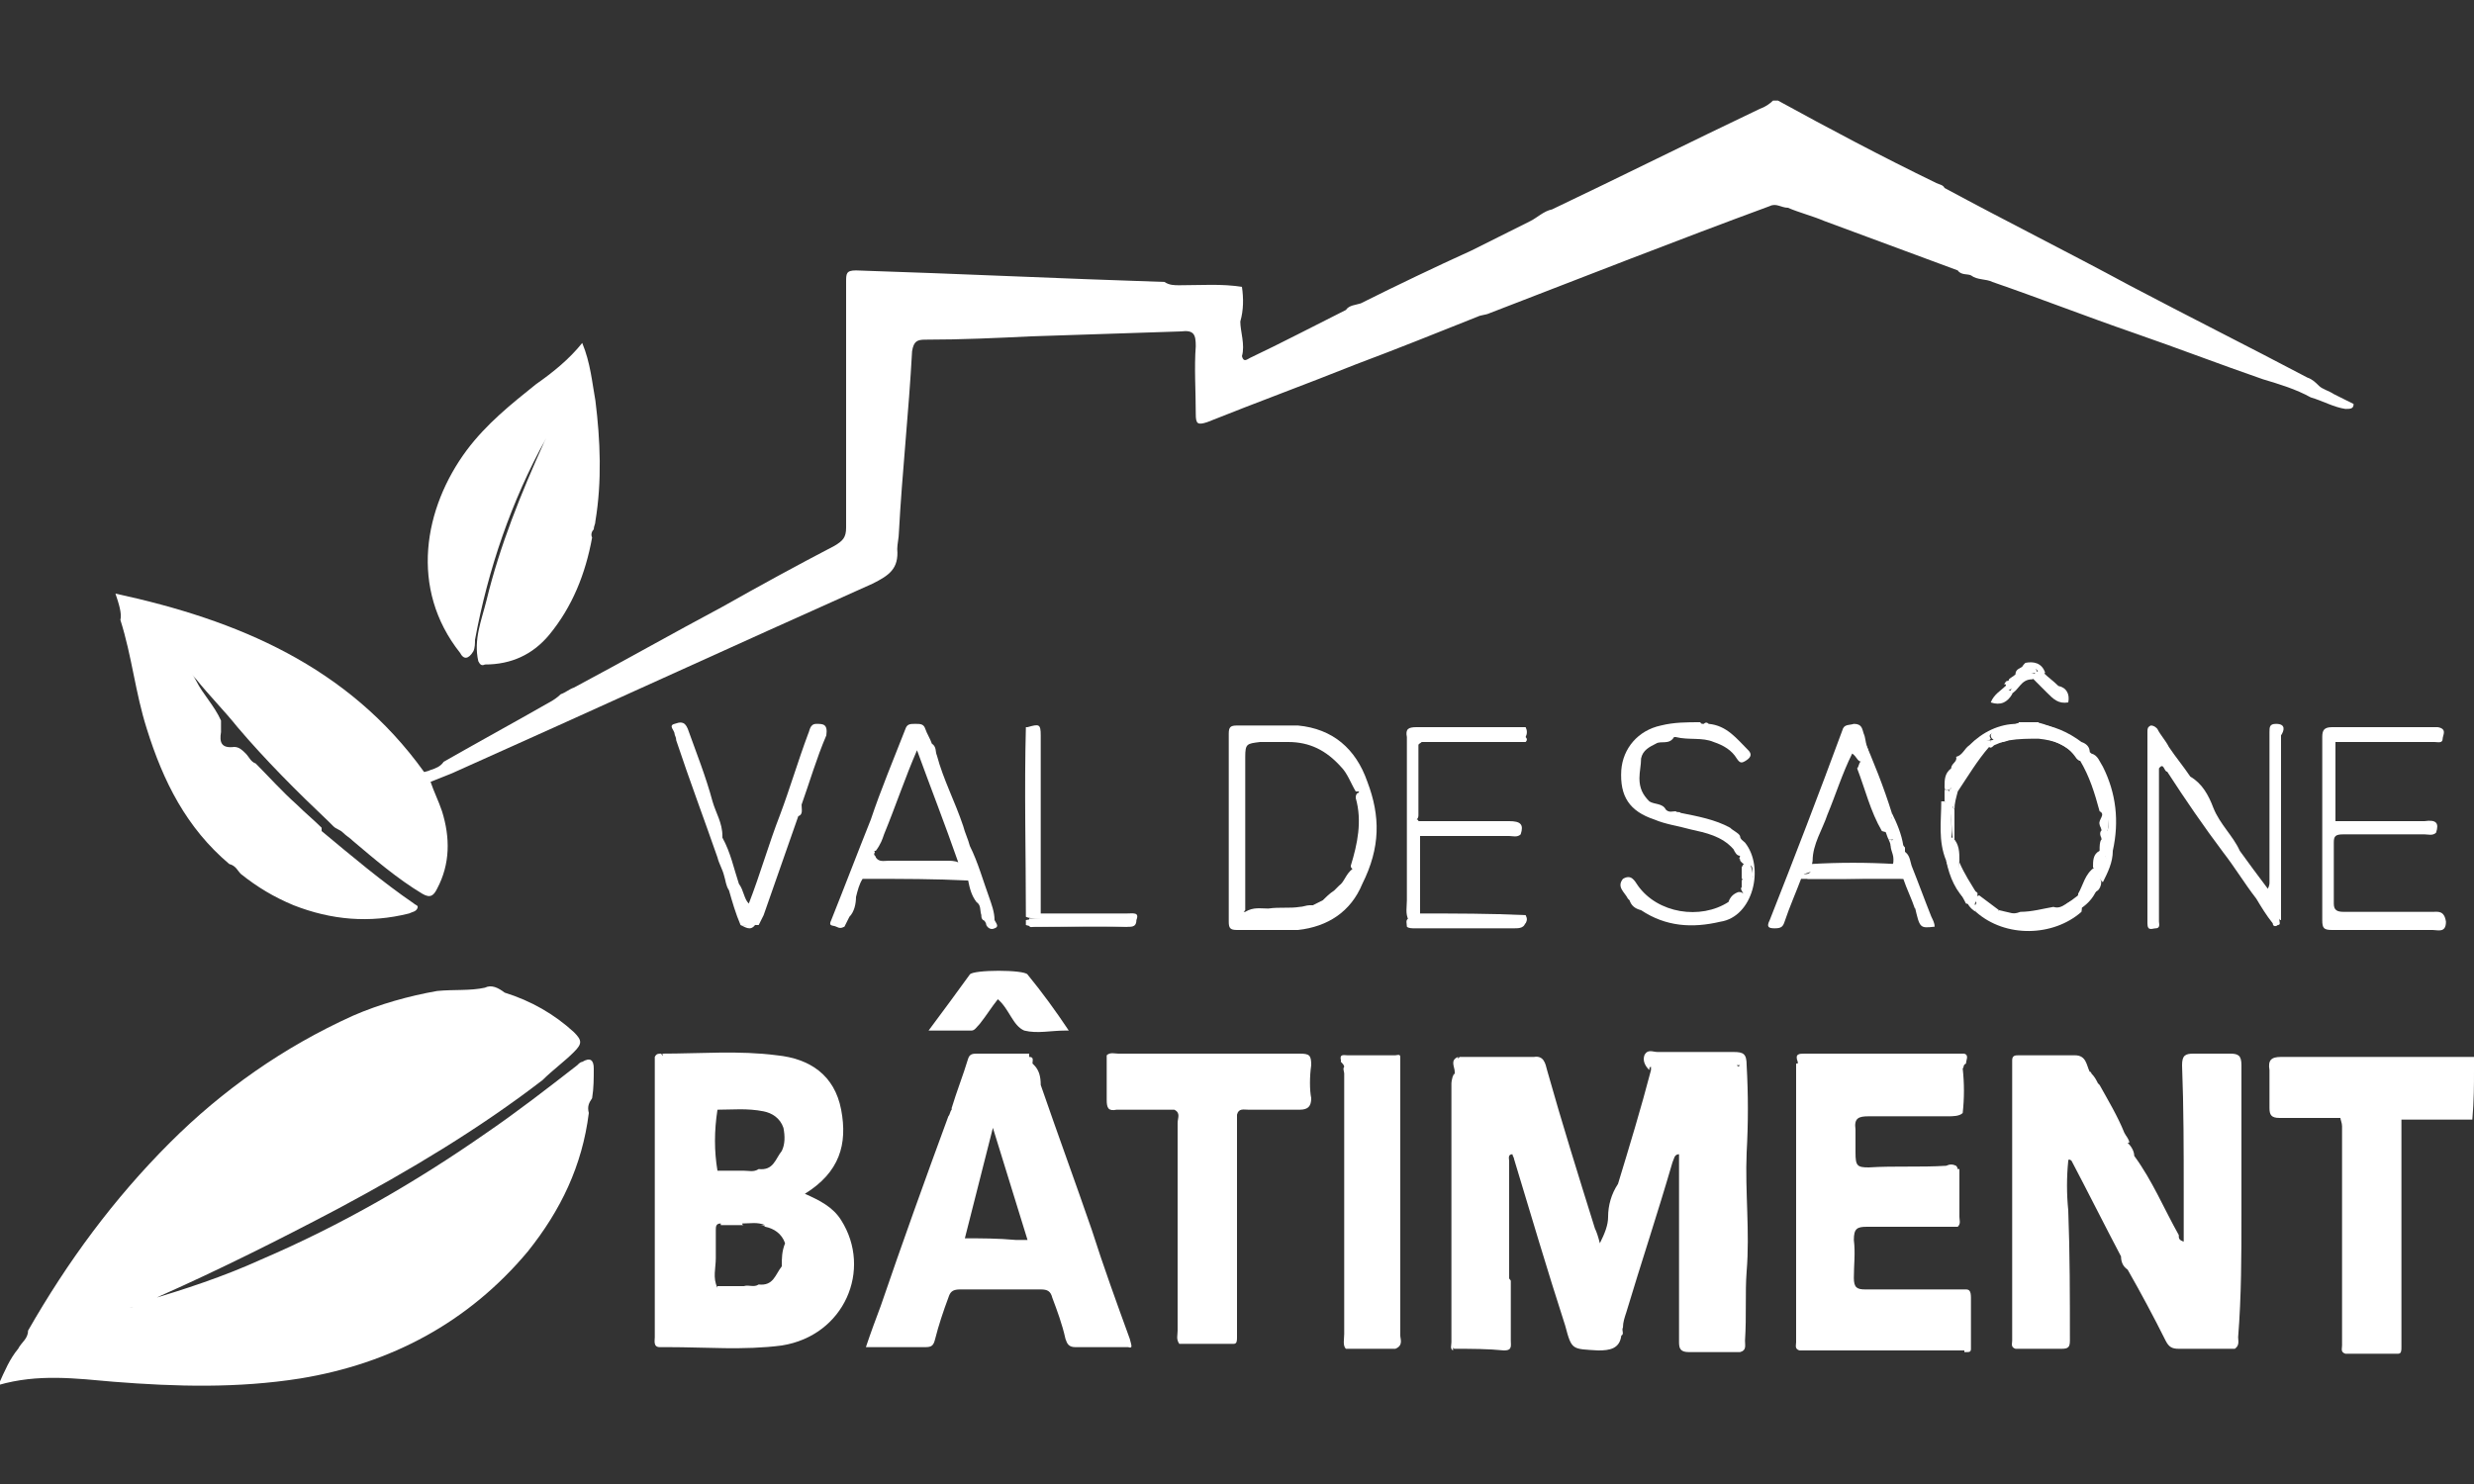
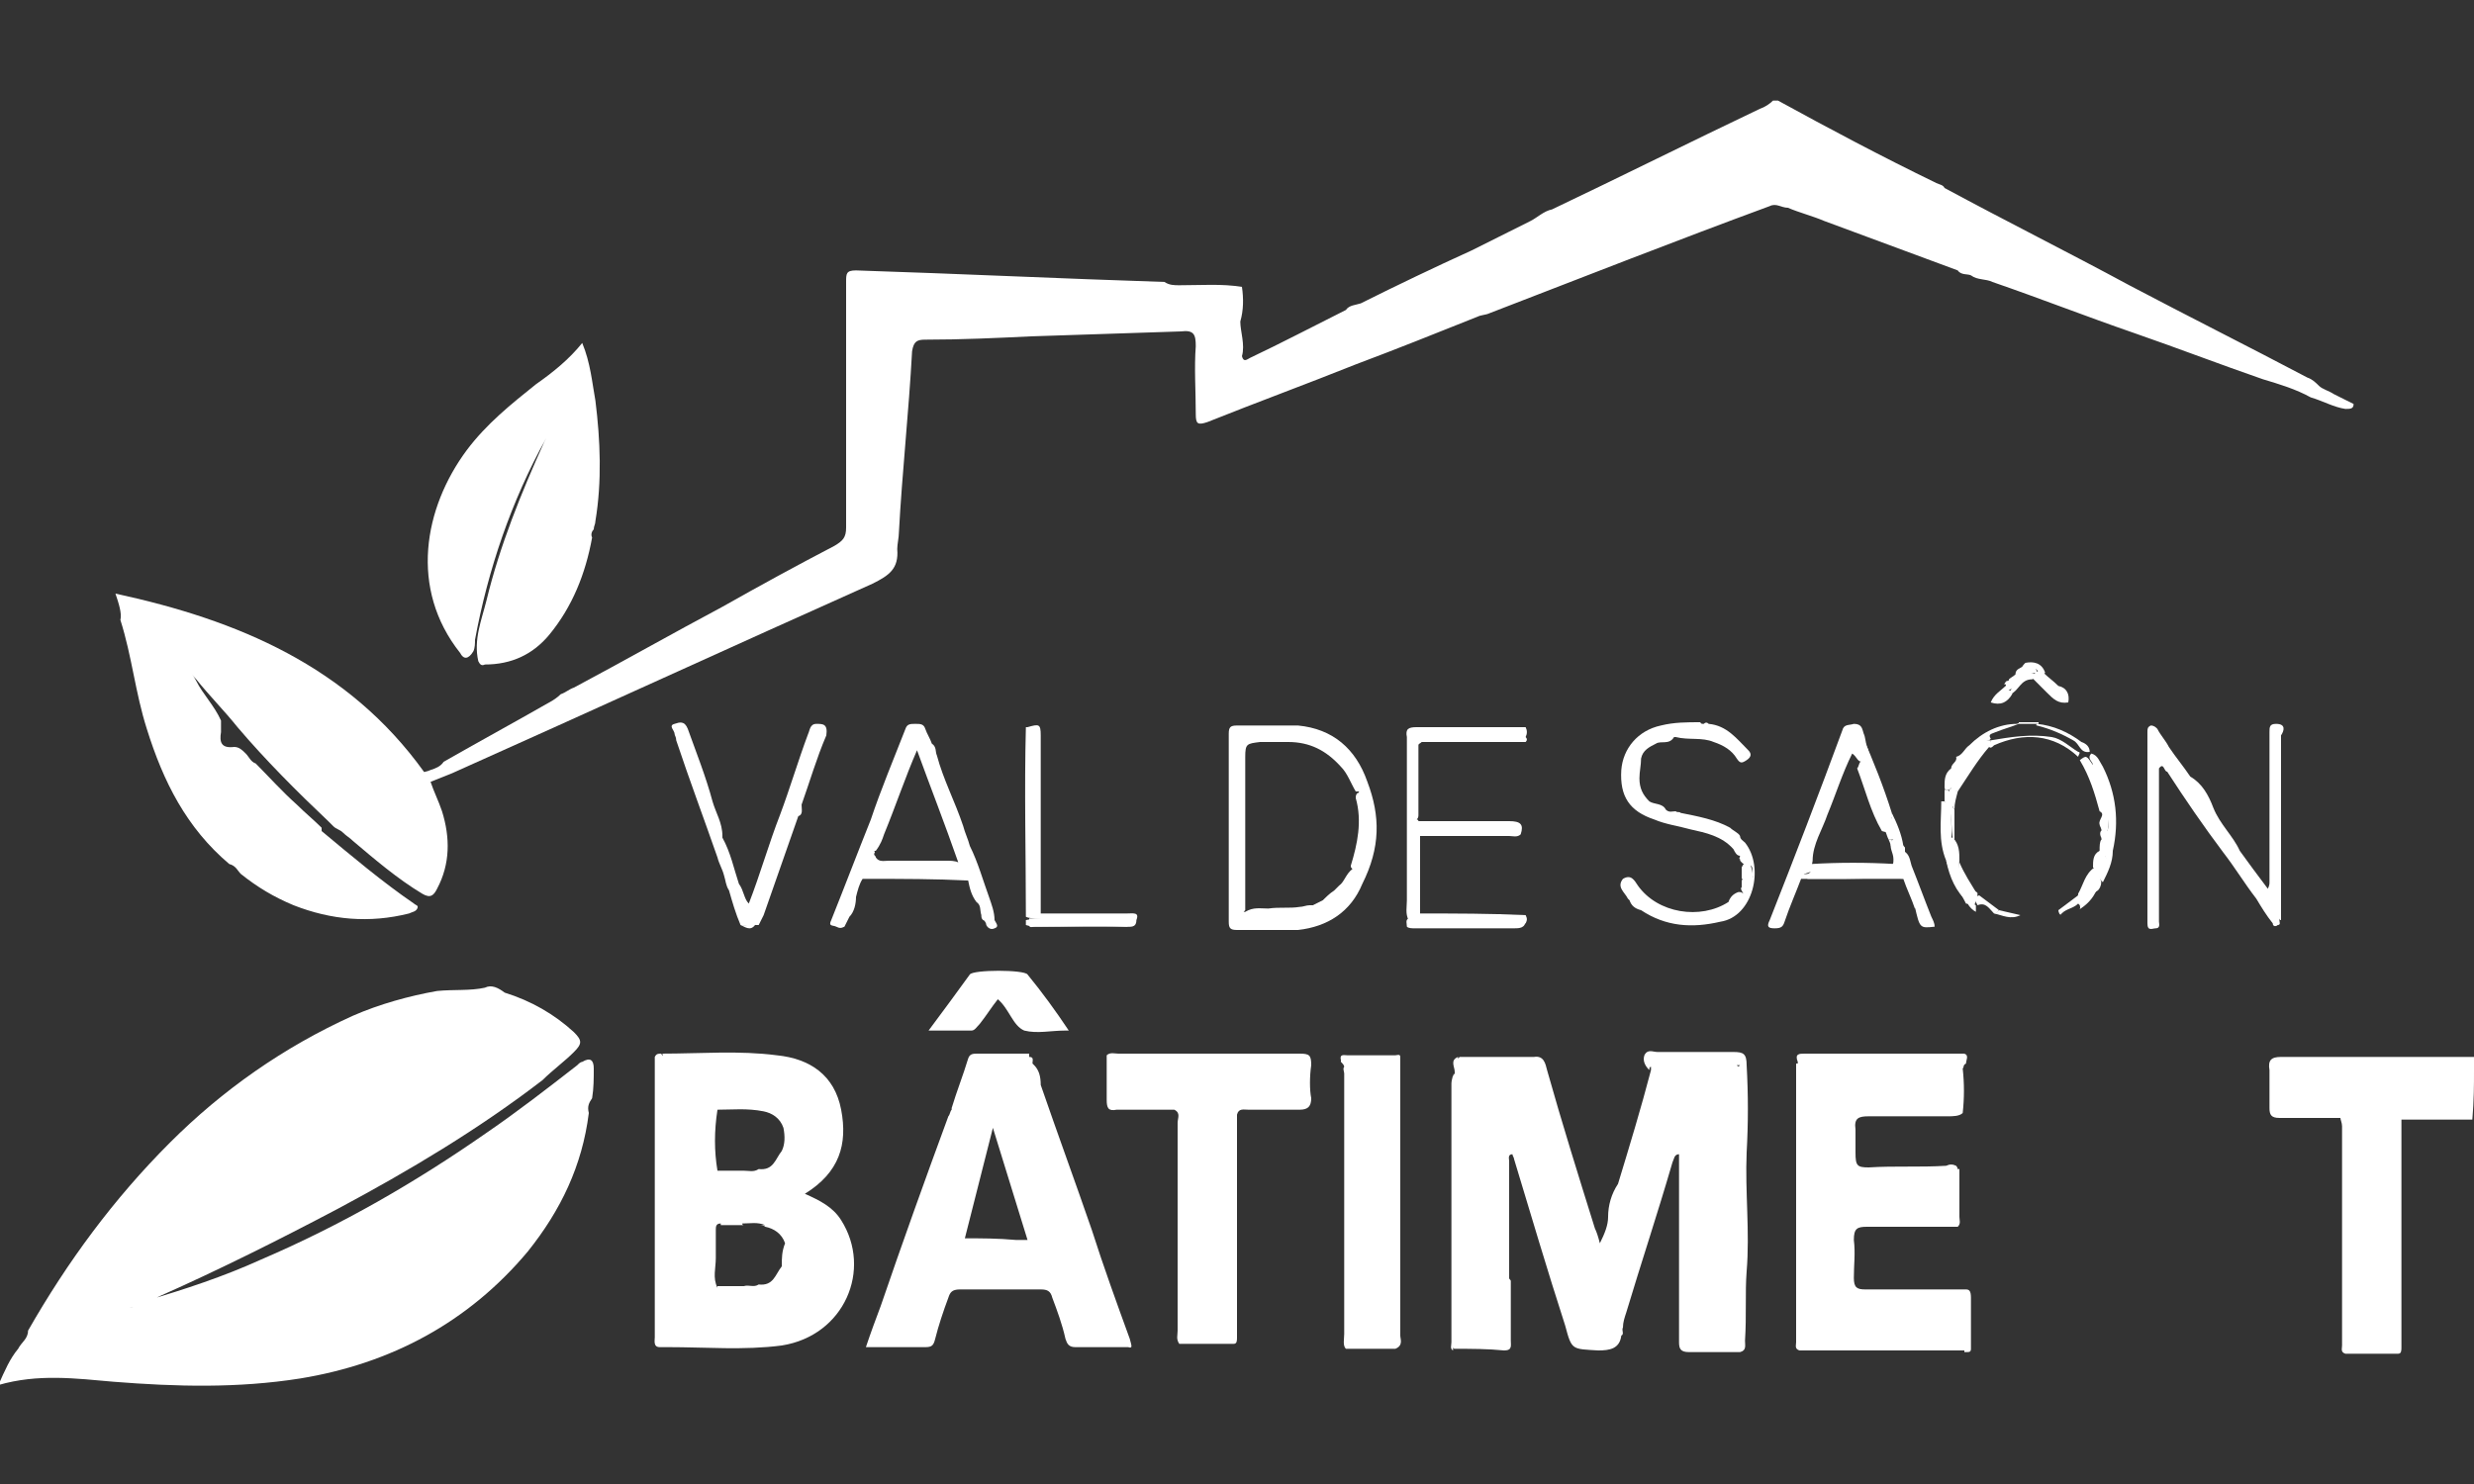
<svg xmlns="http://www.w3.org/2000/svg" version="1.1" id="Calque_1" x="0px" y="0px" viewBox="0 0 150 90" style="enable-background:new 0 0 150 90;" xml:space="preserve">
  <rect x="0" y="0" width="150" height="90" fill="#333333" stroke="none" />
  <style type="text/css">
	.st0{fill:#FFFFFF;}
</style>
  <g>
    <path class="st0" d="M109.2,53.3c-0.3,0.8-0.7,1.7-1,2.6c-0.1,0.3-0.2,0.4-0.6,0.4c-0.4,0-0.5-0.1-0.3-0.5c1.5-3.8,3-7.7,4.4-11.5   c0.1-0.4,0.4-0.3,0.7-0.4c0.5,0,0.5,0.3,0.6,0.6c0.1,0.2,0.1,0.5,0.2,0.8c0.2,0.4,0.1,0.7-0.3,0.9c-0.3,0-0.3-0.3-0.6-0.5   c-0.6,1.2-1,2.5-1.5,3.7c-0.3,0.9-0.9,1.8-0.9,2.8c0,0.1-0.1,0.3,0,0.4c0,0.3-0.2,0.3-0.5,0.4C109.3,53.1,109.2,53.2,109.2,53.3z" />
-     <path class="st0" d="M126.2,55.3c-1.7,1.5-4.6,1.6-6.4,0c0-0.1-0.1-0.2-0.1-0.3c0-0.1,0.1-0.1,0.1-0.2c0.6-0.3,0.8,0.2,1.2,0.4   c0.5,0.2,1,0.3,1.5,0.1c0.7,0,1.4-0.2,2-0.3c0.6,0.2,0.9-0.5,1.4-0.4c0.1,0,0.2,0.1,0.2,0.2C126.3,55.1,126.2,55.2,126.2,55.3z" />
    <path class="st0" d="M109.2,53c0.2,0,0.6,0.1,0.6-0.3c0.3-0.3,0.7-0.2,1-0.2c1.3,0,2.6,0.1,3.9,0c0.1-0.1,0.1-0.2,0.1-0.4   c0-0.4-0.3-0.7-0.1-1.1c0.1-0.2,0.2-0.1,0.4,0c0.2,0.1,0.3,0.3,0.4,0.4c0,0.1,0,0.2,0,0.3c0.1,0.4,0.3,0.7,0.4,1.1   c0,0.2,0.1,0.5-0.1,0.7c-0.2,0.1-0.2,0-0.3-0.2c-1.2-0.1-2.4,0-3.7,0c-0.7,0-1.5,0-2.2,0C109.5,53.2,109.2,53.3,109.2,53z" />
    <path class="st0" d="M126.8,45.7c0.4,0.1,0.5,0.5,0.7,0.8c0.8,1.6,1,3.3,0.6,5.1c-0.6,0-0.5-0.5-0.4-0.8c0.2-0.4,0.1-0.8,0.1-1.1   c0,0.1,0,0.4,0,0.6c-0.1,0.5-0.3,0.2-0.4,0c0-0.1-0.1-0.2-0.1-0.3c-0.1-0.3,0.4-0.6,0-0.8c-0.3-1.1-0.6-2.1-1.2-3.1   c0.4-0.3,0.4-0.3,0.8,0.3C126.9,46.2,126.5,46,126.8,45.7z" />
    <path class="st0" d="M112.8,46.2c0.6-0.5,0-1.1,0.1-1.6c0.7,1.6,1.3,3.1,1.8,4.7c0,0.1,0.1,0.2,0,0.3c-0.4,0-0.3-0.3-0.4-0.5   c-0.1,0.3,0.2,0.5,0.2,0.8c0,0.3,0.1,0.7-0.4,0.5c-0.7-1.2-1-2.5-1.5-3.8C112.7,46.5,112.7,46.3,112.8,46.2z" />
-     <path class="st0" d="M126.8,45.7c0,0.3,0.3,0.6,0.5,0.8c0.1,0.1,0.1,0.3-0.1,0.4c-0.1,0.1-0.2,0-0.3-0.1c-0.2-0.3-0.2-0.7-0.7-0.7   c-0.1,0.1-0.2,0-0.3-0.1c-0.6-0.9-1.4-1.1-2.3-1.2c-0.6,0-1.2,0-1.8,0.1c-0.3,0.1-0.6,0.2-0.9,0c-0.4-0.3-0.1-0.5,0.1-0.6   c0.5-0.2,1-0.3,1.5-0.5c0.3,0,0.7,0,1,0C124.7,44.1,125.8,44.7,126.8,45.7C126.8,45.6,126.8,45.7,126.8,45.7z" />
    <path class="st0" d="M122.4,43.9c-0.5,0.2-0.9,0.3-1.4,0.5c-0.2,0.1-0.5,0.1-0.3,0.4c0,0,0,0-0.1,0.1c-0.6,0.1,0.1,0.3,0,0.4   c-0.7,0.8-1.3,1.8-1.9,2.7c-0.8-0.1-0.1-0.5-0.1-0.7c0,0,0-0.1,0-0.1c0-0.1,0-0.1,0,0c0,0.3-0.2,0.5-0.4,0.7c-0.1,0-0.1,0-0.2,0   c-0.1,0-0.1-0.1-0.1-0.2c0-0.4,0-0.8,0.4-1.1c0-0.3,0.4-0.4,0.3-0.7l0,0c0.4-0.1,0.5-0.5,0.8-0.7c0.8-0.8,1.8-1.3,2.9-1.3   C122.4,43.8,122.4,43.9,122.4,43.9C122.4,43.9,122.4,43.9,122.4,43.9z" />
    <path class="st0" d="M118,52.2c-0.5-1.2-0.3-2.4-0.3-3.6c0.1,0,0.1,0,0.2,0c0.1,0.1,0.2,0.1,0.2,0.2c0.1,0.7,0.1,1.4,0,2.1   c0,0.1,0,0.1,0,0.2c0-0.1,0-0.2,0.1-0.3c0.1,0,0.1,0,0.2,0c0.4,0.4,0.4,0.9,0.4,1.4c-0.1,0.8,0.3,1.3,0.9,1.8   c0.1,0.1,0.2,0.1,0.2,0.2c0,0.2-0.1,0.5-0.2,0.7l0,0c-0.2,0.1-0.3-0.1-0.5-0.1l0,0C118.8,54,118.3,53.2,118,52.2z" />
    <path class="st0" d="M92.4,55.8c0,0,0.1,0,0.1,0c0,0.5-0.4,0.5-0.7,0.5c-2,0-4,0-6,0c-0.2,0-0.4,0-0.5-0.1c0-0.2-0.1-0.4,0.1-0.5   c0.3,0.1,0.6-0.2,0.9,0c1,0.2,2.1,0,3.1,0.1C90.4,55.8,91.4,55.6,92.4,55.8z" />
    <path class="st0" d="M115.6,53.3c0,0,0.1,0.1,0.1,0.1c0.1-0.2,0.1-0.5,0-0.7c-0.1-0.4-0.3-0.7-0.3-1.1c0.4,0.2,0.4,0.6,0.5,0.9   c0.4,1,0.8,2.1,1.2,3.1c0,0.3-0.1,0.2-0.3,0.1c-0.2-0.2-0.3-0.4-0.3-0.6c-0.1-0.4-0.3,0-0.4,0c-0.2-0.6-0.5-1.2-0.7-1.8   C115.5,53.2,115.5,53.2,115.6,53.3z" />
    <path class="st0" d="M125.4,42.6c-0.6,0.1-0.9-0.2-1.3-0.6c-0.3-0.3-0.6-0.6-0.9-0.9c0-0.1,0.1-0.2,0.2-0.3c0,0,0.1-0.1,0.2-0.1   c0.1,0,0.2,0,0.3,0.1c0.3,0.3,0.6,0.5,0.9,0.8C125.3,41.7,125.5,42.1,125.4,42.6z" />
    <path class="st0" d="M127.5,50.3c0.1,0,0.2,0.3,0.3,0c0.1-0.2,0-0.5,0.1-0.8c0.1,0.5,0.1,0.9,0,1.4c-0.1,0.3-0.1,0.6,0.2,0.7   c0,0.7-0.3,1.3-0.6,1.9c-0.3-0.2-0.3-0.7-0.6-0.9c0-0.4,0-0.8,0.4-1c0.4-0.1,0.2,0.3,0.4,0.5c-0.2-0.4-0.2-0.9-0.3-1.3   C127.3,50.6,127.3,50.4,127.5,50.3z" />
    <path class="st0" d="M127,52.6c0.3,0.2,0.3,0.6,0.4,0.9c0,0.2-0.1,0.4-0.2,0.5c-0.4,0.2-0.5,0.9-1.1,0.9c0,0-0.1-0.1-0.1-0.1   c-0.1-0.2,0-0.4,0-0.6C126.3,53.7,126.4,53,127,52.6z" />
    <path class="st0" d="M116.1,55c0.2-0.1,0-0.5,0.3-0.6c0.1,0.4,0.3,0.7,0.4,1.1c0,0.1,0.1,0.3,0.3,0.1c0.1,0.2,0.2,0.4,0.2,0.6   C116.4,56.3,116.4,56.3,116.1,55z" />
    <path class="st0" d="M115.6,53.3c-0.1,0-0.1,0-0.2,0c-2.1,0-4.2,0-6.2,0c-0.1-0.1-0.1-0.2,0-0.3c0.1,0.1,0.2,0.1,0.4,0.1   c1.8,0,3.6,0,5.5,0C115.3,53.1,115.5,53.1,115.6,53.3z" />
    <path class="st0" d="M62.4,55.7c2.1,0,4.1,0,6.1,0c0,0,0,0.1,0,0.1c-2.1,0-4.1,0-6.1,0C62.4,55.8,62.4,55.7,62.4,55.7z" />
    <path class="st0" d="M126.7,45.6c-0.6,0.1-0.6-0.5-1-0.7c-0.7-0.4-1.4-0.7-2.2-0.9c0,0-0.1,0,0-0.1c0,0,0,0,0,0   c1,0.1,1.9,0.5,2.7,1.1C126.5,45.1,126.7,45.3,126.7,45.6z" />
    <path class="st0" d="M62.4,56.1c1.7,0,3.5,0,5.2,0c0.3,0,0.6-0.1,0.8,0.1c-1.9,0-3.7,0-5.6,0C62.6,56.2,62.4,56.3,62.4,56.1z" />
    <path class="st0" d="M122,42.1c-0.3,0.5-0.7,0.7-1.3,0.5c0.2-0.5,0.6-0.7,0.9-1c0.2-0.1,0.3,0,0.2,0.1c-0.1,0.3,0.2,0.1,0.2,0.2   C122,41.9,122,42,122,42.1z" />
    <path class="st0" d="M122.2,40.9c0-0.2,0.1-0.3,0.3-0.4c0.5-0.3,0.9-0.4,1,0.3l0,0c-0.8,0-1.1,0.7-1.6,1c-0.5,0.3-0.1-0.4-0.4-0.3   c0.1-0.1,0.1-0.2,0.2-0.2C122,41.2,122.1,41.1,122.2,40.9z" />
    <path class="st0" d="M118,52.2c0,0,0.1,0,0.1-0.1c0.2,0.8,0.6,1.5,1.1,2.1c0.1,0.1,0.2,0.3,0.1,0.5C118.6,54.1,118.2,53.2,118,52.2   z" />
    <path class="st0" d="M49.5,43.9c-0.4,0-0.4,0.4-0.5,0.6c-0.6,1.6-1.1,3.3-1.7,4.9c-0.7,1.8-1.2,3.6-1.9,5.4c0,0,0,0,0,0   c0,0,0,0,0,0c-0.3-0.3-0.3-0.8-0.6-1.2c0,0,0,0,0,0c-0.3-0.9-0.5-1.9-1-2.8c0,0,0,0,0-0.1c0-0.8-0.4-1.4-0.6-2.1   c-0.4-1.5-1-3-1.5-4.4c-0.2-0.5-0.5-0.4-0.8-0.3c-0.4,0.1,0,0.4,0,0.6c0,0.1,0.1,0.2,0.1,0.4c0.8,2.4,1.7,4.8,2.5,7.1c0,0,0,0,0,0   c0.1,0.4,0.3,0.7,0.4,1.1c0,0,0,0,0,0c0,0,0,0,0,0c0.1,0.3,0.1,0.6,0.3,0.9c0,0,0,0,0,0c0.2,0.7,0.4,1.4,0.7,2.1   c0.3,0,0.6,0.2,0.8-0.1c0,0,0,0,0.1,0.1c0.1,0,0.1,0,0.2,0c0.1-0.2,0.2-0.4,0.3-0.6c0.7-2,1.4-4,2.1-6c0.3-0.1,0.2-0.4,0.2-0.7   c0.5-1.4,0.9-2.8,1.5-4.2C50.2,43.9,49.9,43.9,49.5,43.9z M44.7,53.6C44.7,53.6,44.8,53.6,44.7,53.6C44.8,53.6,44.7,53.6,44.7,53.6   z M45.5,55.7c0,0.1,0.1,0.1,0.1,0.2c0,0,0,0,0,0C45.5,55.9,45.5,55.8,45.5,55.7z" />
    <path class="st0" d="M121.9,41.9c0.1-0.4,0.5-0.5,0.7-0.9c0.2-0.3,0.6-0.2,0.9-0.1c-0.1,0.1-0.2,0.3-0.3,0.3   c-0.7,0-0.8,0.7-1.3,0.9C122,42,121.9,41.9,121.9,41.9z" />
    <path class="st0" d="M114.7,49.6c0-0.1,0-0.2,0-0.3c0.3,0.6,0.6,1.3,0.7,2c-0.1-0.1-0.3-0.2-0.5-0.3   C114.8,50.6,114.5,50.2,114.7,49.6z" />
    <path class="st0" d="M126.1,54.9c0.4-0.2,0.6-0.6,0.8-0.9c0.1-0.2,0.2,0,0.2,0c-0.2,0.5-0.6,0.9-1.1,1.2   C126.2,55.1,126.1,55,126.1,54.9z" />
    <path class="st0" d="M123.6,40.8c-0.2-0.5-0.7-0.3-1-0.3c0-0.1,0.1-0.2,0.2-0.3c0.5-0.1,1,0,1.2,0.6   C123.8,41,123.7,40.8,123.6,40.8z" />
    <path class="st0" d="M123.6,43.8c0,0,0,0.1,0,0.1c-0.4,0-0.8,0-1.2,0c0,0,0-0.1,0-0.1C122.8,43.8,123.2,43.8,123.6,43.8z" />
    <path class="st0" d="M122.2,40.9c0,0.3,0,0.6-0.4,0.4c0,0,0-0.1,0-0.1C121.9,41.1,122.1,41,122.2,40.9z" />
    <path class="st0" d="M44.9,56.1c0.3,0,0.6,0.1,0.8-0.2c0.1,0,0.1,0,0.2,0C45.6,56.5,45.3,56.3,44.9,56.1z" />
    <path class="st0" d="M119.3,54.8c0.2-0.1,0.3,0,0.5,0.1c0,0.1,0,0.2,0,0.4C119.6,55.2,119.4,55,119.3,54.8z" />
    <path class="st0" d="M117.9,48.6c0-0.2,0-0.4,0-0.6c0,0,0-0.1,0-0.1c0,0,0.1,0,0.1,0l0,0c0.2,0.3,0.2,0.6,0,0.9   C118,48.7,117.9,48.6,117.9,48.6z" />
    <path class="st0" d="M109.8,52.4c1.7-0.1,3.4-0.1,5.1,0c0,0.1,0.1,0.4-0.2,0.4c-1.6-0.3-3.3,0-4.9-0.1   C109.6,52.6,109.7,52.5,109.8,52.4z" />
    <path class="st0" d="M45.7,56C45.7,56,45.7,56,45.7,56c-0.3,0-0.6,0.1-0.7-0.2c0-0.4,0.4,0,0.5-0.2C45.7,55.6,45.7,55.8,45.7,56z" />
-     <path class="st0" d="M81.6,46.2c0.8,0.3,0.9,0.4,0.7,1c-0.2-0.1-0.2-0.4-0.3-0.5C81.9,46.6,81.7,46.4,81.6,46.2z" />
    <g>
      <path class="st0" d="M68.3,55.4c-1.7,0-3.5,0-5.2,0c0,0,0,0,0,0c0-3.6,0-7.2,0-10.8c0-0.7-0.1-0.7-0.8-0.5c0,0,0,0,0,0    c0,0,0,0-0.1,0c-0.1,3.8,0,7.7,0,11.5c0.2,0.1,0.5,0.1,0.7,0.1c0.2,0,0.3,0,0.5,0c-0.4,0-0.8,0-1.2,0.1c0,0.1,0,0.2,0,0.3    c0.3,0.1,0.5,0.1,0.8,0.1c1.7,0,3.5-0.1,5.2,0c0.3,0,0.7,0.1,0.7-0.4C69.1,55.3,68.7,55.4,68.3,55.4z M66.2,55.7c-0.5,0-1,0-1.5,0    c0.7,0,1.4,0,2.1,0C66.6,55.7,66.4,55.7,66.2,55.7z" />
      <path class="st0" d="M60,54.5c-0.4-1.1-0.7-2.2-1.2-3.2c0,0-0.1,0-0.1,0c0,0,0.1,0,0.1,0c-0.1-0.4-0.3-0.8-0.4-1.2    c-0.5-1.5-1.2-2.8-1.6-4.3c-0.1-0.2,0-0.5-0.3-0.7c-0.1-0.3-0.3-0.6-0.4-0.9c-0.1-0.3-0.3-0.3-0.6-0.3c-0.3,0-0.5,0-0.6,0.3    c-0.7,1.8-1.5,3.7-2.1,5.5c0,0,0,0,0,0.1c0,0,0,0,0-0.1c-0.8,2-1.6,4.1-2.4,6.1c-0.2,0.4,0.1,0.3,0.3,0.4c0.2,0.1,0.3,0.1,0.5,0    c0.1-0.2,0.2-0.4,0.3-0.6c0.3-0.3,0.4-0.8,0.4-1.2c0.1-0.4,0.2-0.8,0.4-1.1c0,0,0,0,0,0c0.1,0,0.3,0,0.4,0c2,0,4,0,6,0.1    c0,0,0-0.1-0.1-0.1c0,0,0,0,0,0c0,0,0,0.1,0.1,0.1c0.1,0.5,0.2,0.9,0.5,1.3c0.3,0.2,0.2,0.5,0.3,0.8c0,0.1,0,0.2,0.1,0.3    c0.1,0,0.2,0.2,0.2,0.3c0.1,0.2,0.3,0.3,0.5,0.2c0.3-0.1,0.1-0.3,0-0.5C60.3,55.3,60.1,54.8,60,54.5z M53.6,50.6    c0.7-1.7,1.3-3.5,2-5.1c0.8,2.2,1.7,4.5,2.5,6.8c-0.2-0.1-0.5-0.1-0.7-0.1c-1.2,0-2.3,0-3.5,0c-0.3,0-0.6,0.1-0.8-0.2    c0-0.1-0.1-0.1-0.1-0.2c0-0.1,0.1-0.1,0-0.2c0,0,0.1,0,0.1,0C53.4,51.2,53.5,50.9,53.6,50.6z" />
    </g>
    <path class="st0" d="M82.9,47.4C82.9,47.4,82.9,47.4,82.9,47.4c-0.7-2-2.1-3.2-4.2-3.4c0,0,0,0,0,0c-1.2,0-2.5,0-3.7,0   c-0.4,0-0.5,0.1-0.5,0.5c0,3.8,0,7.6,0,11.4c0,0.4,0.1,0.5,0.5,0.5c1.2,0,2.5,0,3.7,0c0,0,0,0,0,0c1.8-0.2,3.2-1.1,3.9-2.8   c0,0,0,0,0,0C83.7,51.4,83.7,49.5,82.9,47.4z M81.2,53.7c-0.1,0.1-0.2,0.2-0.3,0.3c-0.3,0.2-0.5,0.4-0.7,0.6   c-0.2,0.1-0.4,0.2-0.6,0.3c-0.1,0-0.1,0-0.2,0c-0.2,0-0.4,0.1-0.6,0.1c-0.6,0.1-1.2,0-1.9,0.1c-0.5,0-0.9-0.1-1.4,0.2c0,0,0,0,0,0   c0,0-0.1,0-0.1,0c0,0,0,0,0,0c0,0,0,0,0.1-0.1c0-0.9,0-1.8,0-2.7c0-2.2,0-4.4,0-6.6c0-0.8,0.1-0.8,0.9-0.9c0.6,0,1.2,0,1.7,0   c1.3,0,2.3,0.5,3.2,1.5c0.4,0.4,0.6,1,0.9,1.5c0.1,0,0.2,0,0.2,0c0,0,0,0.1-0.1,0.1c-0.1,0.1-0.1,0.2-0.1,0.3   c0.4,1.4,0.1,2.8-0.3,4.1c0,0.1,0,0.1,0.1,0.2l0,0C81.6,53,81.5,53.5,81.2,53.7z" />
    <path class="st0" d="M124.8,55.2c0.4-0.3,0.8-0.6,1.2-0.9c0.6,0.1,0,0.3,0,0.5c-0.3,0.3-0.7,0.3-1,0.6   C124.9,55.6,124.8,55.3,124.8,55.2z" />
    <path class="st0" d="M120,54.3c0.4,0.3,0.8,0.6,1.2,0.9c-0.1,0.1-0.1,0.2-0.3,0.2c-0.3-0.3-0.5-0.7-1-0.5   C119.8,54.7,119.6,54.4,120,54.3z" />
    <path class="st0" d="M120.9,55.4c0.1,0,0.2-0.1,0.3-0.2c0.4,0.1,0.9,0.2,1.3,0.3C121.9,55.8,121.4,55.5,120.9,55.4z" />
    <path class="st0" d="M114.5,50.9c-0.1-0.2-0.1-0.3-0.2-0.5c0.4-0.3,0-0.6,0-0.8c0-0.2-0.2-0.3,0-0.6c0.3,0.1,0.2,0.5,0.4,0.6   c0.1,0.5,0.2,0.9,0.3,1.4c-0.1,0-0.2-0.1-0.3-0.1C114.7,50.9,114.6,50.9,114.5,50.9z" />
    <path class="st0" d="M114.5,50.9c0.1,0,0.1,0,0.2,0c0,0.4,0.4,0.8,0.3,1.3C114.7,51.7,114.7,51.3,114.5,50.9z" />
    <path class="st0" d="M115.8,52.6c0.3,0.2,0,0.7,0.3,0.9c0,0,0,0.1-0.1,0.1c-0.1,0-0.2-0.1-0.2-0.3   C115.8,53.2,115.8,52.9,115.8,52.6z" />
    <path class="st0" d="M127.5,49.9c0-0.2,0-0.5,0-0.7C127.8,49.5,127.6,49.7,127.5,49.9z" />
    <path class="st0" d="M126,45.9c-1.5-1.4-3.3-1.5-5.1-0.7c-0.3,0-0.2-0.1-0.2-0.3l0,0c1.2-0.2,2.4-0.4,3.7-0.2   c0.6,0.1,1.1,0.6,1.6,0.9C126.2,45.6,126,45.8,126,45.9z" />
    <path class="st0" d="M118,48.8c0-0.3,0-0.6,0-0.9c0,0,0.1,0,0.1,0c0.3,0.3,0.3,0.6,0.3,1c-0.2,0.7,0,1.4-0.1,2   c0,0.3,0.1,0.6-0.2,0.9C118,50.7,118,49.7,118,48.8z" />
    <path class="st0" d="M118.3,48.8c0-0.3-0.2-0.6-0.1-0.9c0.3-0.2,0.2-0.7,0.4-0.9c0.1,0.1,0.2,0.1,0.1,0.3c0.2,0.3-0.6,0.5,0,0.7   c-0.1,0.4-0.2,0.7-0.2,1.1C118.4,49,118.4,48.8,118.3,48.8z" />
    <path class="st0" d="M120.7,44.9c0,0.1,0,0.2,0.2,0.3c-0.1,0.1-0.2,0.2-0.3,0.1c-0.2-0.3-0.4,0.2-0.7,0   C120.1,44.9,120.4,44.9,120.7,44.9z" />
    <path class="st0" d="M118.8,47.3c0-0.1-0.1-0.2-0.1-0.3c0-0.1,0.1-0.3,0.2-0.2C119,46.9,119,47.1,118.8,47.3z" />
    <path class="st0" d="M118.8,52.3c0.3,0.7,0.7,1.3,1,1.8C119.2,53.9,118.6,52.9,118.8,52.3z" />
    <path class="st0" d="M118.3,48.8c0.1,0.1,0.1,0.2,0.2,0.3c0,0.6,0,1.2,0,1.8c0,0-0.1,0-0.1,0C118.3,50.2,118.3,49.5,118.3,48.8z" />
    <path class="st0" d="M92.4,55.8c-1.7,0-3.5,0-5.2,0c-0.3,0-0.6,0.1-0.8-0.1c1.7,0,3.5,0,5.2,0C91.9,55.7,92.1,55.6,92.4,55.8z" />
    <g>
-       <path class="st0" d="M147.5,55.3c-1.8,0-3.6,0-5.4,0c-0.4,0-0.6-0.1-0.6-0.5c0-1.3,0-2.5,0-3.7c0-0.4,0.1-0.5,0.6-0.5    c1.6,0,3.2,0,4.9,0c0.2,0,0.5,0.1,0.7-0.1c0.2-0.6,0-0.8-0.7-0.7c-1.8,0-3.6,0-5.4,0c0,0,0,0,0,0c0-1.6,0-3.2,0-4.8c0,0,0,0,0,0    c0,0,0,0,0,0c2,0,4,0,6,0c0.2,0,0.5,0.1,0.5-0.2c0-0.2,0.3-0.6-0.3-0.7c0,0,0,0,0,0c0,0,0,0,0,0c0,0,0,0,0,0l0,0    c-2.1,0-4.2,0-6.4,0c-0.5,0-0.6,0.2-0.6,0.6c0,3.7,0,7.4,0,11.1c0,0.5,0.1,0.6,0.6,0.6c2,0,4,0,6.1,0c0.3,0,0.8,0.2,0.8-0.5    C148.2,55.2,147.8,55.3,147.5,55.3z" />
      <path class="st0" d="M138,43.9c-0.4,0-0.4,0.2-0.4,0.5c0,3,0,6.1,0,9.1c0,0.1,0,0.2-0.1,0.4c-0.6-0.8-1.2-1.6-1.7-2.3c0,0,0,0,0,0    c-0.4-0.9-1.2-1.6-1.6-2.6c-0.3-0.8-0.7-1.5-1.4-1.9c-0.4-0.6-0.9-1.2-1.3-1.8c-0.2-0.4-0.5-0.7-0.7-1.1c-0.1-0.1-0.2-0.2-0.4-0.2    c-0.2,0.1-0.2,0.2-0.2,0.4c0,3.8,0,7.5,0,11.3c0,0,0,0,0,0c0,0,0,0,0,0c0,0.1,0,0.2,0,0.3c0,0.5,0.3,0.3,0.5,0.3    c0.3,0,0.2-0.3,0.2-0.4c0-3.1,0-6.2,0-9.3c0,0,0,0,0,0c0,0,0,0,0,0c0.3-0.4,0.3,0.2,0.5,0.2c0,0,0,0,0,0c0,0,0,0,0,0    c1.1,1.7,2.2,3.3,3.4,4.9c0,0,0,0,0,0c0.7,0.9,1.3,1.9,2,2.8c0,0,0,0,0,0c0,0,0,0,0,0c0.3,0.5,0.6,1,1,1.5c0,0,0,0,0,0    c0,0.2,0.2,0.2,0.3,0.1c0.2,0,0.1-0.2,0.1-0.3c0,0,0-0.1,0-0.1c0,0,0,0.1,0.1,0.1c0-3.8,0-7.5,0-11.2c0,0,0,0-0.1,0c0,0,0,0,0.1,0    C138.5,44.3,138.6,43.9,138,43.9z M137.8,53.5C137.8,53.5,137.9,53.5,137.8,53.5C137.9,53.5,137.9,53.5,137.8,53.5    C137.8,53.5,137.8,53.5,137.8,53.5z M138.3,44.6C138.3,44.6,138.3,44.6,138.3,44.6C138.3,44.6,138.3,44.6,138.3,44.6    C138.3,44.5,138.3,44.5,138.3,44.6C138.3,44.6,138.3,44.6,138.3,44.6z" />
    </g>
    <path class="st0" d="M127.3,51.6c0-0.3,0-0.5,0.1-0.7c0.3,0.4,0,0.9,0.5,1.4C127.4,52.1,127.6,51.7,127.3,51.6z" />
    <path class="st0" d="M86.1,55.4c0-1.6,0-3.2,0-4.7c0,0,0,0,0,0c1.8,0,3.6,0,5.4,0c0.2,0,0.5,0.1,0.7-0.1c0,0,0,0,0,0c0,0,0,0,0,0   c0.2-0.6,0-0.8-0.7-0.8c-1.8,0-3.6,0-5.5,0c0-0.1-0.1-0.1-0.1-0.1c0,0,0,0,0,0l0,0c0.1-0.1,0.1-0.2,0.1-0.3c0-1.4,0-2.8,0-4.2   c0,0,0,0-0.1,0c0,0,0,0,0.1,0c0-0.1,0.1-0.1,0.2-0.2c2.1,0,4.2,0,6.3,0c0.1-0.1,0.1-0.2,0-0.3c0,0,0,0,0,0c0.1-0.2,0.1-0.4,0-0.6   c-2.2,0-4.4,0-6.6,0c-0.5,0-0.7,0.1-0.6,0.6l0,0c0,3.3,0,6.5,0,9.8c0,0,0,0.1,0,0.1h0c0,0.4-0.1,0.8,0.1,1.2c0.4,0.3,0.8,0,1.2,0.2   c1.9,0.1,3.7,0,5.6,0c0.1,0,0.2,0,0.3,0c0.1-0.2,0.1-0.3,0-0.5C90.4,55.4,88.2,55.4,86.1,55.4z M85.9,45C85.9,45,85.9,45,85.9,45   C85.9,45,85.9,45,85.9,45C85.9,45,85.9,45,85.9,45C85.9,45,85.9,45,85.9,45z M85.6,44.4C85.6,44.4,85.6,44.4,85.6,44.4   C85.6,44.4,85.6,44.4,85.6,44.4C85.6,44.4,85.6,44.4,85.6,44.4C85.6,44.4,85.6,44.4,85.6,44.4z" />
  </g>
  <g>
    <path class="st0" d="M59.4,62.1c0.4-0.5,0.7-1,1.1-1.5c0.7,0.6,0.9,1.6,1.6,1.9c0.8,0.2,1.6,0,2.5,0c0,0,0,0,0.2,0   c-0.8-1.2-1.6-2.3-2.5-3.4c-0.2-0.3-3.3-0.3-3.5,0c-0.8,1.1-1.6,2.2-2.5,3.4c1,0,1.8,0,2.6,0C59.1,62.5,59.2,62.3,59.4,62.1z" />
  </g>
  <path class="st0" d="M75.3,21.6c0.1,0.4,0.3,0.2,0.5,0.1c1.9-0.9,3.8-1.9,5.8-2.9c0.2-0.3,0.6-0.3,0.9-0.4c2.2-1.1,4.5-2.2,6.7-3.2  c1.2-0.6,2.4-1.2,3.6-1.8c0.4-0.2,0.8-0.6,1.3-0.7c4.2-2,8.4-4.1,12.6-6.1c0.3-0.1,0.6-0.3,0.8-0.5c0.1,0,0.2,0,0.3,0  c3.1,1.7,6.3,3.4,9.6,5c0.2,0.1,0.4,0.1,0.5,0.3c3.7,2,7.5,3.9,11.2,5.9c3.6,1.9,7.2,3.7,10.8,5.6c0.3,0.1,0.5,0.3,0.7,0.5  c0.2,0.2,0.6,0.3,0.9,0.5c0.4,0.2,0.8,0.4,1.2,0.6c0,0.3-0.2,0.3-0.5,0.3c-0.7-0.1-1.4-0.5-2.1-0.7c-0.9-0.5-1.9-0.8-2.9-1.1  c-2.6-0.9-5.2-1.9-7.8-2.8c-2.9-1-5.7-2.1-8.6-3.1c-0.4-0.2-0.9-0.1-1.3-0.4c-0.2-0.1-0.6,0-0.8-0.3c-2.7-1-5.4-2-8.1-3  c-0.7-0.3-1.5-0.5-2.2-0.8c-0.4,0-0.7-0.3-1.1-0.1c-5.7,2.1-11.3,4.3-17,6.5c-0.2,0.1-0.5,0.1-0.7,0.2l0,0l0,0c-2.5,1-5,2-7.4,2.9  c-3,1.2-6,2.3-9,3.5c-0.6,0.2-0.7,0.1-0.7-0.5c0-1.4-0.1-2.8,0-4.1c0-0.7-0.1-1-0.9-0.9c-3,0.1-6,0.2-9.1,0.3  c-2.1,0.1-4.2,0.2-6.4,0.2c-0.5,0-0.7,0.1-0.8,0.7c-0.2,3.7-0.6,7.3-0.8,11c0,0.3-0.1,0.7-0.1,1c0.1,1.2-0.5,1.6-1.5,2.1  c-8.5,3.8-17,7.7-25.5,11.5c-0.5,0.2-1,0.4-1.5,0.6c-0.4,0-0.5-0.3-0.4-0.6c0.2-0.1,0.4-0.1,0.6-0.2c0.3-0.1,0.6-0.2,0.8-0.5  c2.1-1.2,4.3-2.4,6.4-3.6c0.2-0.1,0.5-0.3,0.7-0.5c0.3-0.1,0.5-0.3,0.8-0.4c3-1.6,6-3.3,9-4.9c2.3-1.3,4.5-2.5,6.8-3.7  c0.5-0.3,0.7-0.5,0.7-1.1c0-5,0-9.9,0-14.9c0-0.5,0-0.7,0.6-0.7c6.2,0.2,12.5,0.5,18.7,0.7c0.3,0.2,0.6,0.2,0.9,0.2  c1.3,0,2.6-0.1,3.8,0.1c0.1,0.7,0.1,1.4-0.1,2.1C75.2,20.1,75.5,20.9,75.3,21.6z" />
  <path class="st0" d="M25.7,46.8c0.1,0.2,0.2,0.5,0.4,0.6c0.2,0.6,0.5,1.2,0.7,1.8c0.5,1.6,0.5,3.2-0.3,4.7c-0.2,0.4-0.4,0.6-0.9,0.3  c-1.5-0.9-2.9-2.1-4.2-3.2c-0.2-0.2-0.4-0.3-0.6-0.5c-0.2-0.2-0.4-0.2-0.6-0.4c-0.1-0.1-0.2-0.2-0.3-0.3c-1.9-1.8-3.8-3.7-5.5-5.7  c-0.8-1-1.7-1.9-2.5-2.9c-0.1-0.1-0.2-0.2-0.3-0.4c0.1,0.2,0.2,0.3,0.3,0.5c0.4,0.8,1.1,1.5,1.5,2.4c0,0.2,0,0.4,0,0.7  c-0.1,0.6,0,1,0.8,0.9c0.3,0,0.5,0.2,0.7,0.4c0.2,0.2,0.3,0.5,0.6,0.6c0.8,0.8,1.6,1.7,2.5,2.5c0.5,0.5,1,0.9,1.5,1.4  c0,0.1,0,0.1,0,0.2c1.8,1.5,3.7,3.1,5.6,4.4c0.1,0.1,0.3,0.1,0.2,0.3c-0.1,0.2-0.3,0.2-0.5,0.3c-2.4,0.6-4.7,0.4-7-0.5  c-1.2-0.5-2.2-1.1-3.2-1.9c-0.2-0.2-0.3-0.5-0.7-0.6c-2.6-2.2-4-5-5-8.2c-0.7-2.2-0.9-4.4-1.6-6.6C7.4,37.2,7.2,36.6,7,36  C14.4,37.6,21.1,40.4,25.7,46.8z" />
  <path class="st0" d="M27.9,39.6c-3.1-3.9-2.2-8.8,0.4-12.3c1.2-1.6,2.7-2.8,4.2-4c1-0.7,2-1.5,2.8-2.5c0.5,1.2,0.6,2.4,0.8,3.5  c0.3,2.4,0.4,4.9,0,7.3c0,0.2-0.1,0.3-0.1,0.5c-0.1,0.1-0.2,0.3-0.1,0.5c-0.4,2.2-1.2,4.2-2.6,5.9c-1,1.2-2.3,1.8-3.9,1.8  c-0.2,0.1-0.3,0-0.4-0.2l0,0c-0.3-1.3,0.2-2.5,0.5-3.7c0.8-3.3,2.1-6.5,3.5-9.6c0.2-0.4,0.4-0.8,0.6-1.1c0-0.1,0.1-0.1,0.1-0.2  c0,0,0,0.1,0,0.1c-0.2,0.3-0.4,0.7-0.6,1c-2.1,3.8-3.5,7.9-4.3,12.2c0,0.2,0,0.5-0.1,0.7C28.4,40,28.1,40,27.9,39.6z" />
  <path class="st0" d="M30.6,60.2c1.6,0.5,3,1.3,4.2,2.4c0.5,0.5,0.5,0.7,0,1.2c-0.6,0.6-1.3,1.1-1.9,1.7c-3.9,3-8.1,5.5-12.4,7.8  c-3.6,1.9-7.2,3.7-10.8,5.3c-0.4,0.2-0.7,0.3-1.1,0.5c-0.1,0-0.3,0-0.4,0.1c-0.1,0.1-0.3,0.1-0.4,0.1c0,0,0,0,0,0c0,0,0.1,0,0.1,0  c0.2,0,0.3-0.1,0.4-0.2C8.5,79,8.7,79,8.8,78.9c2.4-0.7,4.8-1.5,7-2.5c4.9-2.1,9.4-4.7,13.7-7.7c1.9-1.3,3.7-2.7,5.5-4.1  c0.1-0.1,0.2-0.2,0.3-0.2c0.5-0.3,0.7-0.1,0.7,0.4c0,0.6,0,1.2-0.1,1.8c-0.2,0.3-0.3,0.5-0.2,0.9c-0.4,3.2-1.7,5.9-3.7,8.4  c-3.6,4.3-8.3,6.8-13.8,7.7c-3.8,0.6-7.5,0.5-11.3,0.2c-2.3-0.2-4.6-0.5-7,0.2c0.4-0.9,0.7-1.6,1.2-2.2c0.2-0.4,0.6-0.6,0.6-1.1  c2.4-4.2,5.2-8,8.6-11.4c3.2-3.2,6.9-5.8,11.1-7.7c1.6-0.7,3.4-1.2,5.1-1.5c1-0.1,2,0,2.9-0.2C29.8,59.7,30.2,59.9,30.6,60.2z" />
  <path class="st0" d="M79.5,64.6c0-0.6-0.1-0.7-0.7-0.7c-3.7,0-7.3,0-11,0c-0.2,0-0.5-0.1-0.7,0.1c0,0,0,0,0,0c0,0.1,0,0.2,0,0.3  c0,0,0,0,0,0c0,0,0,0,0,0c0,0,0,0.1,0,0.1c0,0,0,0,0,0c0,0,0,0,0,0c0,0.1,0,0.2,0,0.3c0,0,0,0,0,0c0,0,0,0.1,0,0.1c0,0,0,0,0,0  c0,0,0,0,0,0c0,0.6,0,1.3,0,1.9c0,0.5,0.1,0.7,0.6,0.6c1.2,0,2.3,0,3.5,0c0.4,0.2,0.2,0.5,0.2,0.8c0,4.2,0,8.4,0,12.6  c0,0.3-0.1,0.5,0.1,0.8c1,0,2,0,3,0c0,0,0,0,0,0c0,0,0.1,0,0.1,0c0,0,0.1,0,0.1,0c0,0,0,0,0,0c0,0,0,0,0,0c0,0,0.1,0,0.1,0  c0,0,0,0,0,0c0,0,0,0,0,0c0.2,0,0.2-0.2,0.2-0.4c0-4.5,0-8.9,0-13.4c0,0,0,0,0,0c0,0,0,0,0,0c0,0,0-0.1,0-0.1c0,0,0,0,0,0  c0.1-0.4,0.4-0.3,0.7-0.3c1,0,2.1,0,3.1,0c0.5,0,0.7-0.2,0.7-0.7C79.4,66.1,79.4,65.3,79.5,64.6z" />
  <path class="st0" d="M84.9,81c0-5.4,0-10.8,0-16.2c0-0.3,0-0.5,0-0.7l0,0c0-0.2-0.2-0.1-0.3-0.1h0l0,0c-1,0-1.9,0-2.9,0  c-0.2,0-0.5-0.1-0.4,0.3c0,0,0,0.1,0,0.1c0.1,0.1,0.2,0.2,0.2,0.3c0,0,0,0,0,0c-0.1,0.1,0,0.3,0,0.4c0,0.3,0,0.7,0,1  c0,4.9,0,9.8,0,14.8c0,0.3-0.1,0.7,0.1,0.9c0.8,0,1.6,0,2.4,0c0,0,0,0,0,0c0,0,0,0,0,0c0,0,0.1,0,0.1,0c0,0,0,0,0,0  c0.1,0,0.2,0,0.3,0l0,0v0c0,0,0.1,0,0.1,0c0,0,0,0,0,0c0,0,0.1,0,0.1,0c0,0,0,0,0,0c0,0,0,0,0,0C85.1,81.6,84.9,81.2,84.9,81z" />
  <path class="st0" d="M105.9,77.1c0.2-2.4-0.1-4.8,0-7.2c0.1-1.8,0.1-3.5,0-5.3c0-0.7-0.2-0.8-0.8-0.8c-1.5,0-3.1,0-4.6,0  c-0.3,0-0.6-0.2-0.8,0.2c-0.1,0.3,0,0.6,0.3,0.9c0-0.1,0-0.2,0.1-0.2c0,0.1,0,0.1,0,0.2c-0.6,2.3-1.3,4.6-2,6.9  c-0.4,0.6-0.6,1.3-0.6,2c0,0.5-0.2,1-0.5,1.6c-0.1-0.4-0.2-0.7-0.3-0.9c-1-3.2-2-6.4-2.9-9.6c-0.1-0.4-0.2-0.9-0.8-0.8  c0,0,0,0-0.1,0c0,0,0,0,0,0c-0.1,0-0.2,0-0.3,0c0,0,0,0,0,0c-1.4,0-2.7,0-4.1,0c0,0-0.1,0.1-0.1,0.1c0,0,0,0,0-0.1  c-0.5,0.2-0.2,0.6-0.2,0.9c0-0.1,0-0.1,0-0.2c0,0.1,0,0.1,0,0.2c0,0,0,0.1,0,0.1c-0.1,0.1-0.1,0.2-0.1,0.3c0-0.1,0-0.2,0-0.3  c0,0.2-0.1,0.4-0.1,0.6c0,5.2,0,10.5,0,15.7c0,0.2-0.1,0.4,0.1,0.5c0-0.1,0-0.1,0-0.2c0,0,0,0.1,0.1,0.1c1,0,2,0,3,0.1  c0.5,0,0.4-0.3,0.4-0.6c0-1.2,0-2.4,0-3.6c0-0.1-0.1-0.1-0.1-0.2c0-2.3,0-4.7,0-7.1c0-0.1-0.1-0.4,0.2-0.4c0,0.1,0.1,0.2,0.1,0.3  c1,3.3,2,6.7,3.1,10.1c0.4,1.5,0.4,1.4,2,1.5c0.7,0,1.3-0.1,1.4-0.9c0.2-0.1,0-0.3,0.1-0.5c0-0.3,0.1-0.6,0.2-0.9  c0.9-3,1.9-6,2.8-9.1c0.1-0.2,0.1-0.5,0.4-0.5c0,1.8,0,3.6,0,5.3c0,2,0,4,0,6.1c0,0.4,0.1,0.6,0.6,0.6c1,0,2,0,3.1,0  c0.4-0.1,0.3-0.4,0.3-0.7C105.9,79.8,105.8,78.4,105.9,77.1z M102.4,69.8C102.4,69.8,102.4,69.8,102.4,69.8  C102.4,69.8,102.4,69.8,102.4,69.8C102.4,69.8,102.4,69.8,102.4,69.8z M105.1,64.6c0,0-0.1,0-0.1,0C105,64.6,105,64.6,105.1,64.6  C105.1,64.6,105.1,64.6,105.1,64.6z M105.5,64.6C105.5,64.6,105.5,64.6,105.5,64.6c-0.1,0.1-0.1,0.1-0.2,0  C105.4,64.6,105.5,64.6,105.5,64.6z" />
  <path class="st0" d="M51,74c-0.5-0.8-1.3-1.2-2.2-1.6c2.1-1.3,2.6-3,2.2-5.1c-0.4-2.1-1.9-3.1-3.9-3.3c-2.3-0.3-4.6-0.1-7-0.1  c0.1,0,0.1,0.1,0.1,0.1c0,0-0.1,0-0.1-0.1c-0.2,0-0.3,0-0.4,0.2c0,0,0,0,0,0c0,0.3,0,0.6,0,0.9c0,0,0,0,0,0c0,0,0,0,0,0  c0,3.6,0,7.2,0,10.8c0,1.8,0,3.5,0,5.3c0,0.2-0.1,0.6,0.3,0.6c0,0,0,0,0,0c0,0,0.1,0,0.1,0c0,0,0,0,0,0c0,0,0,0,0,0  c0.1,0,0.2,0,0.3,0c0,0,0,0,0,0c0,0,0.1,0,0.1,0c0,0,0,0,0,0c2.3,0,4.6,0.2,6.9-0.1C51.2,81,52.9,77,51,74z M47.4,76.8  C47,77.3,46.9,78,46,77.9c-0.3,0.2-0.6,0-0.9,0.1c-0.6,0-1.1,0-1.6,0c0,0,0,0,0,0c0,0,0,0.1,0,0.1c-0.3-0.6-0.1-1.2-0.1-1.8  c0-0.6,0-1.1,0-1.7c0-0.2,0-0.4,0.3-0.4c0,0,0,0.1,0,0.1c0.5,0,0.9,0,1.4,0c0,0-0.1,0-0.1-0.1c0.5,0,0.9-0.1,1.4,0.1  c-0.1,0-0.3,0-0.4,0c0.1,0,0.3,0,0.4,0.1c0.5,0.1,1,0.4,1.2,1C47.4,75.9,47.4,76.3,47.4,76.8z M47.4,69.8  C47.4,69.8,47.4,69.8,47.4,69.8C47,70.3,46.9,71,46,70.9c0,0,0,0,0,0c0,0,0,0,0,0c-0.3,0.2-0.6,0.1-0.9,0.1c-0.6,0-1.1,0-1.6,0  c0,0,0,0,0,0c-0.2-1.2-0.2-2.4,0-3.7c0,0,0,0,0,0c0.9,0,1.8-0.1,2.8,0.1c0.5,0.1,1,0.4,1.2,1c0,0,0,0,0,0  C47.6,68.9,47.6,69.4,47.4,69.8z" />
  <path class="st0" d="M119.2,78.2c0,0-0.1,0-0.1,0c0,0,0,0,0,0c0,0,0,0,0,0c-2,0-4,0-6,0c-0.5,0-0.7-0.1-0.7-0.7c0-0.8,0.1-1.5,0-2.3  c0-0.7,0.2-0.8,0.8-0.8c1.8,0,3.6,0,5.5,0c0.2-0.2,0.1-0.4,0.1-0.6c0-1,0-1.9,0-2.9c0,0-0.1,0-0.1,0c0,0,0,0.1,0,0.1  c0-0.1,0-0.2-0.1-0.3c-0.2-0.1-0.4-0.1-0.6,0c-1.6,0.1-3.1,0-4.7,0.1c-0.7,0-0.8-0.1-0.8-0.9c0-0.5,0-0.9,0-1.4  c-0.1-0.7,0.2-0.8,0.8-0.8c1.6,0,3.2,0,4.8,0c0.3,0,0.7,0,0.9-0.2c0.1-0.9,0.1-1.8,0-2.7c0,0,0,0,0,0c0.1-0.1,0-0.2,0.2-0.3  c0-0.2,0.2-0.5-0.1-0.6c0,0,0,0,0,0c-0.1,0-0.1,0-0.2,0c0,0,0,0,0,0c-3.2,0-6.3,0-9.5,0c-0.3,0-0.6,0-0.4,0.5c0,0,0,0,0,0.1  c0,0,0,0-0.1,0c0,0,0,0.1,0,0.1c0,5.6,0,11.2,0,16.8c0,0.2-0.1,0.4,0.2,0.5c0,0,0,0,0,0c0,0,0.1,0,0.1,0c0,0,0,0,0,0  c3.3,0,6.6,0,9.9,0c0,0,0,0,0,0c0,0,0,0,0,0.1c0,0,0.1,0,0.1,0c0.2,0,0.3,0,0.3-0.2c0-1,0-2,0-3.1C119.5,78.3,119.4,78.2,119.2,78.2  z" />
  <path class="st0" d="M150,65C150,65,150,65,150,65c0,0,0-0.1,0-0.1c0,0,0,0,0,0c0,0,0,0,0,0c0-0.1,0-0.2,0-0.3l0,0c0,0,0,0,0,0  c0-0.1,0-0.2,0-0.3c0,0,0,0,0,0c0,0,0,0,0,0c0,0,0-0.1,0-0.1h0c0,0,0-0.1,0-0.1c-3.9,0-7.8,0-11.7,0c-0.6,0-0.8,0.2-0.7,0.8  c0,0.1,0,0.2,0,0.3c0,0,0,0,0,0c0,0,0,0,0,0c0,0.7,0,1.3,0,2c0,0.4,0.1,0.6,0.6,0.6c1.2,0,2.5,0,3.7,0c0,0,0,0,0,0  c0,0.1,0.1,0.3,0.1,0.5c0,0.1,0,0.1,0,0.2c0,4.4,0,8.7,0,13.1c0,0.2-0.1,0.4,0.2,0.5c0,0,0,0,0,0c0.1,0,0.2,0,0.3,0c0,0,0,0,0,0  c0,0,0,0,0,0c0.9,0,1.8,0,2.7,0c0,0,0.1,0,0.1,0c0,0,0,0,0,0c0,0,0.1,0,0.1,0c0,0,0,0,0,0c0,0,0,0,0,0c0.2,0,0.2-0.2,0.2-0.4  c0-4.3,0-8.6,0-12.8c0,0,0-0.1,0-0.1l0,0c0-0.3,0-0.6,0-0.9c0,0,0,0,0,0c1.4,0,2.9,0,4.3,0C150,66.7,150,65.8,150,65  C150,65,150,65,150,65z" />
-   <path class="st0" d="M135.9,73.7c0-3,0-6.1,0-9.1c0-0.6-0.2-0.7-0.7-0.7c-0.7,0-1.5,0-2.2,0c-0.5,0-0.7,0.1-0.7,0.7  c0.1,2.6,0.1,5.1,0.1,7.7c0,1,0,2,0,3c-0.3-0.1-0.3-0.2-0.3-0.4c-0.9-1.6-1.6-3.3-2.7-4.8c0,0,0,0,0,0c0-0.3-0.2-0.6-0.4-0.8  c0,0,0,0,0,0c0,0,0,0,0,0c0,0,0,0,0,0c0,0,0,0,0,0c0,0,0,0,0,0c0,0,0,0,0.1,0c0-0.2-0.2-0.4-0.3-0.6c-0.4-1-1-2-1.5-2.9  c0,0,0,0-0.1-0.1c0,0,0,0,0,0c-0.1-0.2-0.2-0.4-0.4-0.6c0,0,0-0.1-0.1-0.1c-0.2-0.4-0.2-1-0.9-1c-1.1,0-2.3,0-3.4,0  c-0.2,0-0.4,0-0.4,0.3c0,0,0,0,0,0c0,0,0,0.1,0,0.1c0,0,0,0,0,0c0,0,0,0,0,0c0,0,0,0.1,0,0.1c0,5.6,0,11.2,0,16.8  c0,0.2-0.1,0.4,0.2,0.5c0,0,0,0,0,0c0,0,0.1,0,0.1,0c0,0,0,0,0,0c0.9,0,1.8,0,2.7,0c0.4,0,0.5-0.1,0.5-0.5c0-2.6,0-5.3-0.1-7.9  c-0.1-1-0.1-2,0-3c0-0.1,0.1-0.1,0.2,0c1,1.9,2,3.9,3,5.8c0,0.3,0.1,0.6,0.4,0.8c0.8,1.4,1.6,2.9,2.3,4.3c0.2,0.4,0.4,0.5,0.8,0.5  c1.1,0,2.2,0,3.3,0c0,0,0,0,0,0c0,0,0.1,0,0.1,0c0,0,0,0,0,0c0.3-0.2,0.2-0.5,0.2-0.7C135.9,78.6,135.9,76.1,135.9,73.7z" />
  <path class="st0" d="M68.5,81.2c-0.8-2.2-1.6-4.4-2.3-6.6c-1-2.9-2.1-5.9-3.1-8.8c0-0.5-0.1-0.9-0.4-1.2c0,0-0.1-0.1-0.1-0.1  c0-0.2,0.1-0.4-0.2-0.4c0,0,0,0,0,0c0,0,0-0.1,0-0.1c0,0,0-0.1,0-0.1c-1,0-2.1,0-3.1,0c-0.3,0-0.5,0-0.6,0.3c-0.3,1-0.7,2-1,3  c0,0,0,0.1,0,0.1c-0.1,0.1-0.1,0.3-0.2,0.4c-1.4,3.8-2.8,7.7-4.1,11.5c-0.3,0.8-0.6,1.6-0.9,2.5c1.3,0,2.4,0,3.6,0  c0.4,0,0.5-0.1,0.6-0.5c0.2-0.8,0.5-1.7,0.8-2.5c0.1-0.3,0.2-0.5,0.7-0.5c1.6,0,3.2,0,4.9,0c0.4,0,0.6,0.1,0.7,0.5  c0.3,0.8,0.6,1.6,0.8,2.5c0.1,0.3,0.2,0.5,0.6,0.5c1.1,0,2.2,0,3.2,0C68.7,81.8,68.6,81.6,68.5,81.2z M61.6,75.2  C61.5,75.1,61.5,75.1,61.6,75.2c-1.1-0.1-2.1-0.1-3.1-0.1l1.7-6.7l2.1,6.8L61.6,75.2z" />
  <path class="st0" d="M105.8,51.1C105.8,51.1,105.8,51.1,105.8,51.1L105.8,51.1C105.7,51.1,105.7,51.1,105.8,51.1  C105.7,51.1,105.7,51.1,105.8,51.1C105.8,51.1,105.7,51.1,105.8,51.1C105.7,51.1,105.7,51.1,105.8,51.1c-0.1-0.1-0.3-0.2-0.3-0.4  c-0.1-0.2-0.4-0.3-0.6-0.5c-0.9-0.5-2-0.7-3-0.9c-0.1-0.1-0.2,0-0.3-0.1c-0.2,0-0.4,0.1-0.6-0.1c-0.2-0.4-0.7-0.3-1-0.5  c-0.4-0.4-0.6-0.8-0.6-1.4c0-0.4,0.1-0.8,0.1-1.2c0.1-0.5,0.5-0.7,0.9-0.9c0.3-0.2,0.8,0.1,1.1-0.4c0,0,0,0,0.1,0  c0.8,0.2,1.6,0,2.3,0.3c0.6,0.2,1.1,0.5,1.4,1c0.2,0.3,0.3,0.3,0.6,0.1c0.3-0.2,0.3-0.4,0.1-0.6c-0.7-0.7-1.3-1.5-2.4-1.6  c-0.1-0.1-0.2-0.1-0.3,0c-0.1,0-0.2,0-0.2-0.1c-0.8,0-1.6,0-2.4,0.2c-1.4,0.3-2.3,1.4-2.4,2.7c-0.1,1.6,0.5,2.5,2,3  c0.7,0.3,1.5,0.4,2.2,0.6c0.9,0.2,1.9,0.4,2.6,1.2c0.1,0.2,0.2,0.4,0.4,0.4c0,0.1-0.1,0.2,0,0.2c0,0.1,0,0.1,0.1,0.2  c0.1,0.1,0.1,0.1,0.3,0.1c0.6,0.1,0.2,0.5,0.4,0.8c-0.2-0.1-0.3-0.3-0.5-0.2c-0.1,0.1-0.1,0.3-0.2,0.4c0,0.1,0,0.3,0,0.4  c-0.1,0.1,0,0.2,0.1,0.4c0,0-0.1-0.1-0.2-0.1c0,0-0.1,0-0.1,0c-0.3,0.1-0.5,0.3-0.6,0.6c-1.7,1.1-4.3,0.7-5.5-1  c-0.2-0.3-0.4-0.7-0.9-0.4c-0.4,0.5,0.1,0.8,0.3,1.2c0,0,0.1,0.1,0.1,0.1c0.1,0.3,0.3,0.5,0.7,0.6c1.5,1,3.1,1.1,4.8,0.7  C106.3,55.6,107,52.6,105.8,51.1z" />
  <path class="st0" d="M105.6,53.3c0-0.2,0-0.5,0-0.7c0.1-0.2,0.2-0.3,0.4-0.6c0.2,0.7,0.5,1.3,0,1.9C105.7,53.7,106,53.3,105.6,53.3z  " />
</svg>